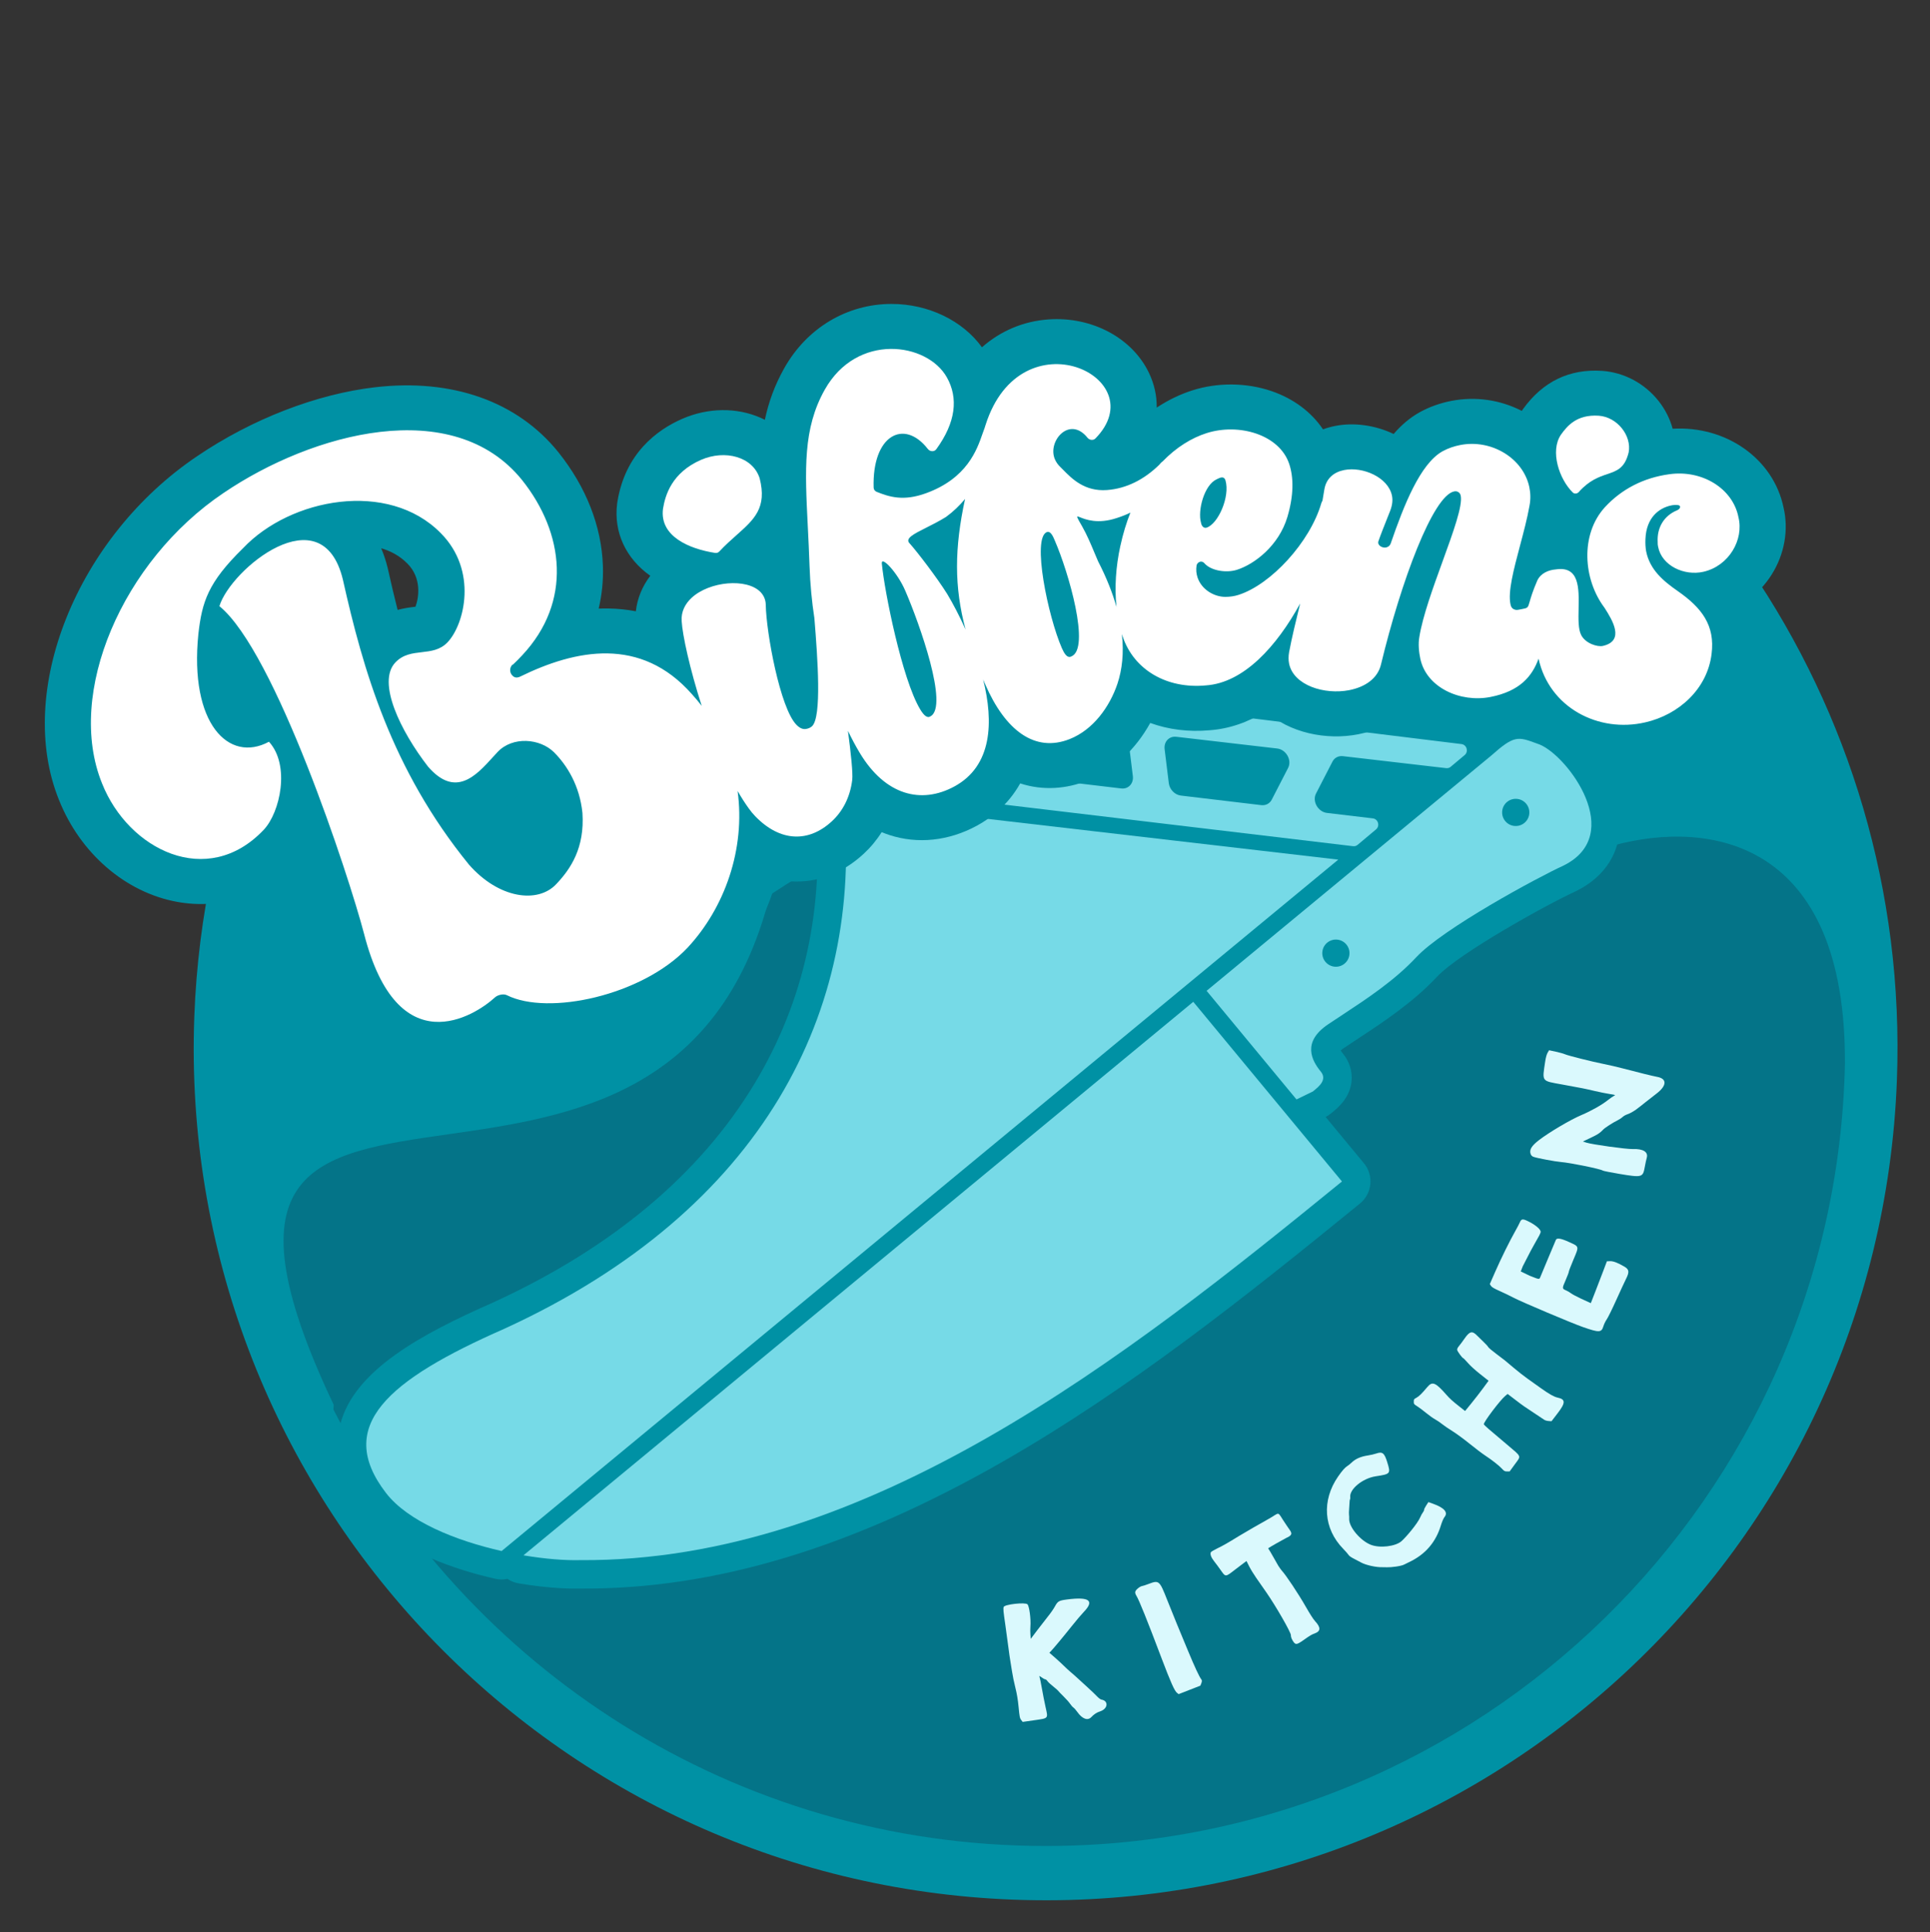
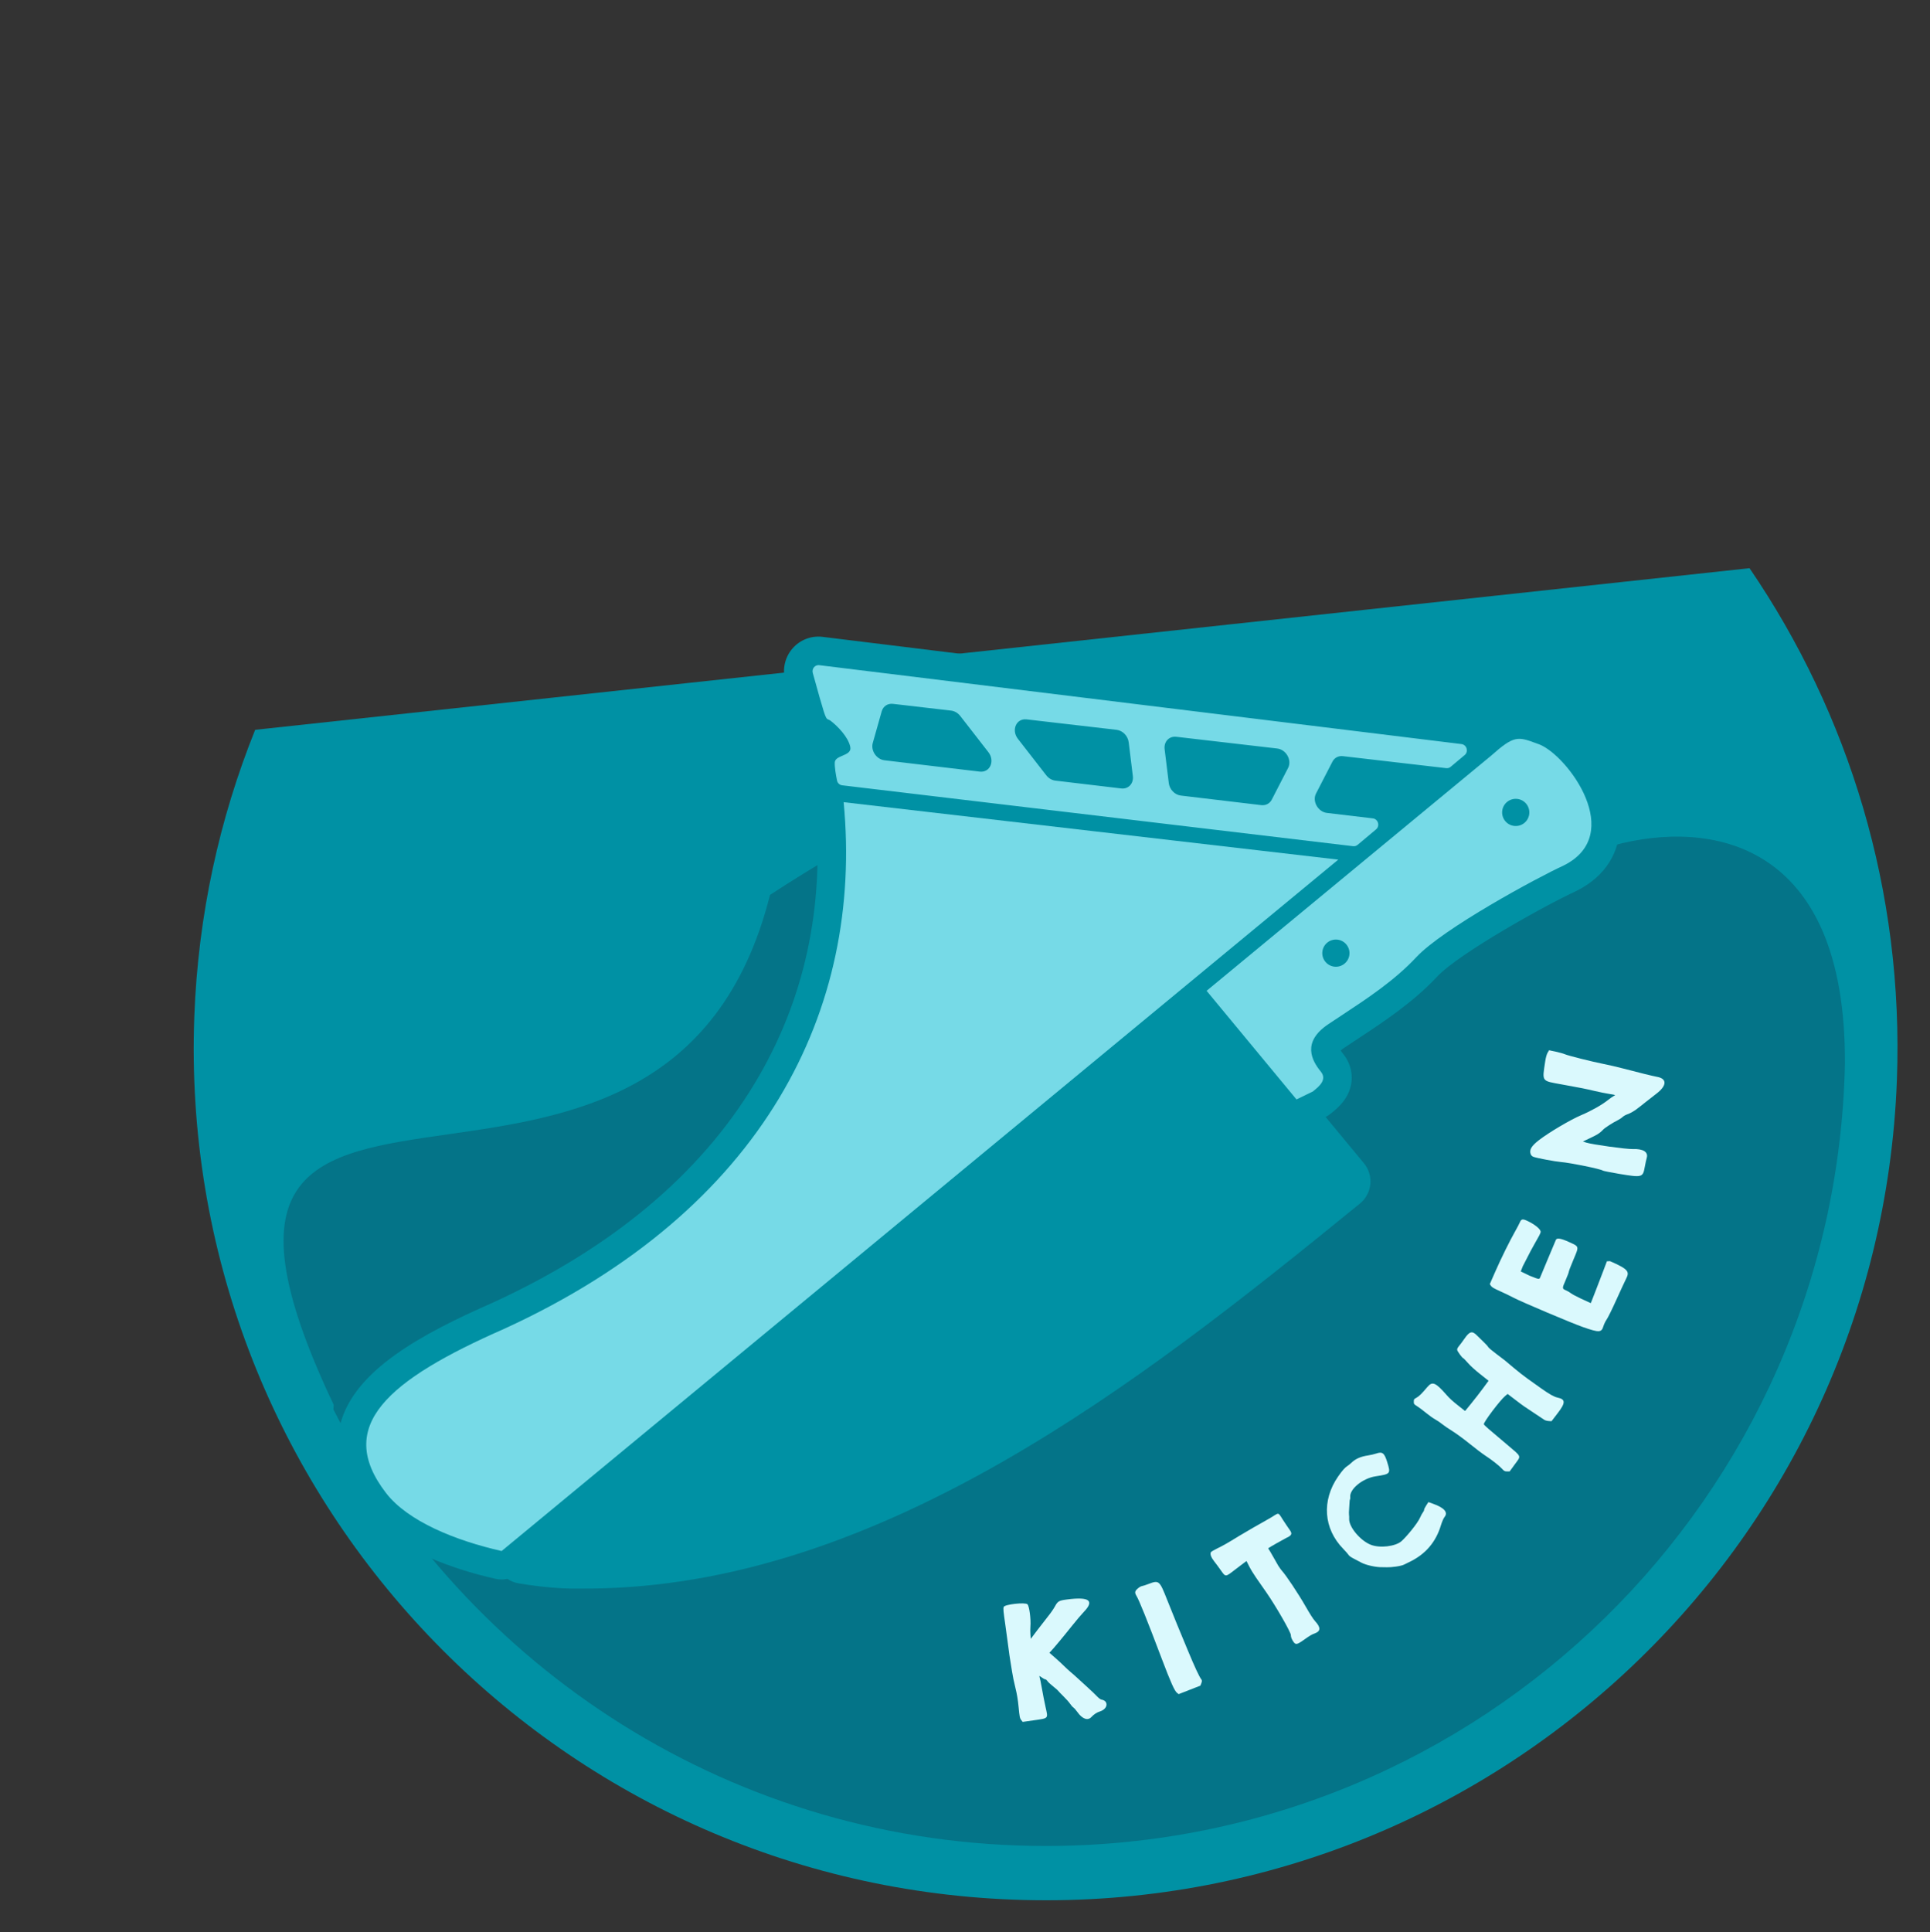
<svg xmlns="http://www.w3.org/2000/svg" fill="none" viewBox="0 0 2033 2035" height="2035" width="2033">
  <rect x="0" y="0" width="2033" height="2035" fill="#333333" stroke="none" />
  <path fill="#0091A4" d="M268.786 768.585C231.12 862.112 208.695 963.627 204.692 1070.18C186.086 1565.43 572.478 1981.98 1067.72 2000.59C1562.97 2019.2 1979.53 1632.8 1998.13 1137.56C2005.62 938.116 1947.44 751.436 1842.91 598.368L268.786 768.585Z" clip-rule="evenodd" fill-rule="evenodd" />
  <path fill="#047488" d="M351.224 1484.35L351.513 1479.44C232.436 1228.77 332.936 1214.41 471.94 1194.55C598.837 1176.41 757.823 1153.69 811.134 942.411C1175.36 704.938 1355.64 777.534 1511.36 840.239C1574.62 865.715 1633.84 889.559 1699.68 890.312C1799.96 863.084 1944.73 883.931 1943.38 1120.38C1933.65 1576.94 1560.5 1944.05 1101.61 1944.05C774.238 1944.05 490.503 1757.21 351.224 1484.35Z" clip-rule="evenodd" fill-rule="evenodd" />
-   <path fill="#DAF9FD" d="M1579.87 1359.66C1573.76 1356.94 1571.49 1355.61 1570.55 1354.19L1569.31 1352.31L1575.14 1339.02C1581.19 1325.22 1590.26 1306.87 1596.27 1296.23C1598.19 1292.84 1600.31 1288.78 1600.99 1287.21C1602.68 1283.26 1604.21 1283.25 1611.66 1287.15C1618.16 1290.56 1623.12 1295.06 1622.89 1297.35C1622.75 1298.8 1621.43 1301.36 1615.48 1311.71C1613.68 1314.85 1611.07 1319.74 1609.67 1322.59C1608.27 1325.44 1605.73 1330.38 1604.02 1333.57L1601.92 1338.97L1611.24 1343.47C1622.14 1347.76 1621.33 1347.71 1622.78 1344.27C1623.39 1342.82 1627.14 1333.82 1631.12 1324.27C1635.1 1314.72 1638.62 1306.34 1638.96 1305.65C1640.04 1303.42 1644.32 1304.15 1652.81 1308.01C1663.7 1312.97 1663.5 1312.13 1657.32 1326.78C1654.61 1333.19 1652.45 1338.84 1652.52 1339.33C1652.59 1339.81 1651.08 1343.82 1649.16 1348.23C1645.3 1357.11 1645.3 1357.09 1650.1 1359.16C1651.52 1359.77 1653.66 1361.05 1654.86 1362.01C1656.05 1362.96 1660.88 1365.53 1665.57 1367.71L1675.72 1372.37L1680.22 1360.86C1682.7 1354.53 1686.51 1344.62 1688.69 1338.82L1692.66 1328.29L1695.95 1328.16C1699.37 1328.03 1704.15 1329.85 1711.1 1333.92C1716.12 1336.86 1716.48 1339.52 1712.85 1346.75C1711.41 1349.6 1706.75 1359.67 1702.49 1369.12C1698.24 1378.57 1693.73 1387.73 1692.47 1389.47C1691.21 1391.22 1689.63 1394.48 1688.95 1396.74C1686.95 1403.43 1684.53 1403.52 1667.35 1397.53C1655.69 1393.46 1602.96 1371.17 1594.75 1366.84C1591.01 1364.87 1584.32 1361.64 1579.87 1359.66Z" />
+   <path fill="#DAF9FD" d="M1579.87 1359.66C1573.76 1356.94 1571.49 1355.61 1570.55 1354.19L1569.31 1352.31L1575.14 1339.02C1581.19 1325.22 1590.26 1306.87 1596.27 1296.23C1598.19 1292.84 1600.31 1288.78 1600.99 1287.21C1602.68 1283.26 1604.21 1283.25 1611.66 1287.15C1618.16 1290.56 1623.12 1295.06 1622.89 1297.35C1622.75 1298.8 1621.43 1301.36 1615.48 1311.71C1613.68 1314.85 1611.07 1319.74 1609.67 1322.59C1608.27 1325.44 1605.73 1330.38 1604.02 1333.57L1601.92 1338.97L1611.24 1343.47C1622.14 1347.76 1621.33 1347.71 1622.78 1344.27C1623.39 1342.82 1627.14 1333.82 1631.12 1324.27C1635.1 1314.72 1638.62 1306.34 1638.96 1305.65C1640.04 1303.42 1644.32 1304.15 1652.81 1308.01C1663.7 1312.97 1663.5 1312.13 1657.32 1326.78C1654.61 1333.19 1652.45 1338.84 1652.52 1339.33C1652.59 1339.81 1651.08 1343.82 1649.16 1348.23C1645.3 1357.11 1645.3 1357.09 1650.1 1359.16C1651.52 1359.77 1653.66 1361.05 1654.86 1362.01C1656.05 1362.96 1660.88 1365.53 1665.57 1367.71L1675.72 1372.37L1680.22 1360.86C1682.7 1354.53 1686.51 1344.62 1688.69 1338.82L1692.66 1328.29L1695.95 1328.16C1716.12 1336.86 1716.48 1339.52 1712.85 1346.75C1711.41 1349.6 1706.75 1359.67 1702.49 1369.12C1698.24 1378.57 1693.73 1387.73 1692.47 1389.47C1691.21 1391.22 1689.63 1394.48 1688.95 1396.74C1686.95 1403.43 1684.53 1403.52 1667.35 1397.53C1655.69 1393.46 1602.96 1371.17 1594.75 1366.84C1591.01 1364.87 1584.32 1361.64 1579.87 1359.66Z" />
  <path fill="#DAF9FD" d="M1492.86 1480.99C1489.4 1478.83 1489.2 1478.55 1489.25 1476.06C1489.29 1473.57 1489.44 1473.36 1491.99 1472.02C1494.7 1470.59 1497.78 1467.57 1503.51 1460.7C1508.75 1454.43 1512.22 1455.84 1523.61 1468.88C1527.14 1472.92 1530.02 1475.52 1537.41 1481.34L1543.28 1485.96L1549.95 1477.78C1553.62 1473.28 1559.19 1466.11 1562.32 1461.85L1568.01 1454.1L1559.23 1447.16C1553.7 1442.78 1548.87 1438.39 1546.18 1435.29C1543.83 1432.59 1541.63 1430.34 1541.29 1430.29C1540.3 1430.16 1535.26 1423.31 1534.94 1421.65C1534.75 1420.7 1535.41 1419.25 1536.69 1417.75C1537.82 1416.43 1540.54 1412.77 1542.74 1409.62C1548.11 1401.9 1550.8 1401.28 1555.96 1406.55C1557.72 1408.36 1560.94 1411.51 1563.11 1413.55C1565.28 1415.59 1567.29 1417.83 1567.59 1418.54C1567.88 1419.25 1571.72 1422.5 1576.11 1425.77C1584.9 1432.32 1584.58 1432.06 1594.92 1440.84C1598.94 1444.25 1605.32 1449.24 1609.1 1451.94C1612.88 1454.63 1619.36 1459.24 1623.49 1462.18C1631.97 1468.21 1637.11 1471.09 1640.75 1471.85C1649.16 1473.61 1649.21 1477.3 1640.96 1488.06L1634.33 1496.71L1631.29 1496.51C1629.62 1496.41 1627.54 1495.82 1626.68 1495.21C1625.81 1494.61 1621.92 1492.02 1618.03 1489.46C1605.48 1481.22 1604.66 1480.65 1596.31 1474.27L1588.09 1467.99L1585.52 1470.12C1580.2 1474.52 1562.78 1497.55 1563.02 1499.89C1563.06 1500.3 1565.37 1502.58 1568.15 1504.94C1570.94 1507.31 1579.49 1514.56 1587.16 1521.06C1603.38 1534.82 1602.53 1532.67 1595.53 1542.29L1590.24 1549.56L1587.5 1549.58C1585.11 1549.61 1584.42 1549.24 1582.15 1546.76C1579.08 1543.41 1571.32 1537.33 1564.05 1532.58C1561.22 1530.73 1553.94 1525.2 1547.88 1520.3C1541.8 1515.38 1533.62 1509.39 1529.62 1506.94C1525.64 1504.49 1520.92 1501.27 1519.15 1499.78C1517.37 1498.29 1514.08 1496.06 1511.83 1494.82C1509.57 1493.58 1505.21 1490.48 1502.13 1487.93C1499.05 1485.37 1494.88 1482.25 1492.86 1480.99Z" />
  <path fill="#DAF9FD" d="M1414.9 1631.11C1394.13 1609.85 1392.03 1580.17 1409.52 1554.94C1414.02 1548.46 1416.84 1545.35 1419.5 1543.71C1420.56 1543.06 1422.44 1541.54 1423.69 1540.32C1427.8 1536.33 1433.34 1533.9 1440.93 1532.76C1443.74 1532.34 1447.62 1531.44 1449.56 1530.77C1456.16 1528.47 1458.23 1530.05 1461.19 1539.62C1465.06 1552.08 1464.87 1552.31 1449.07 1554.73C1435.38 1556.83 1421.24 1568.27 1422.3 1576.83C1422.41 1577.72 1422.3 1578.71 1422.05 1579.01C1421.8 1579.31 1421.59 1580.64 1421.58 1581.96C1421.57 1583.27 1421.37 1586.44 1421.14 1588.99C1420.91 1591.55 1420.85 1594.35 1421.01 1595.23C1421.17 1596.11 1421.24 1598.01 1421.17 1599.46C1420.75 1608.11 1433.02 1622.5 1443.86 1626.8C1453.65 1630.68 1470.11 1628.51 1476.28 1623.05C1481.43 1618.49 1493.24 1604.38 1495.94 1598.03C1496.81 1596 1498.12 1593.6 1498.87 1592.69C1499.61 1591.78 1500.16 1590.58 1500.09 1590.03C1500.02 1589.48 1501.02 1587.42 1502.31 1585.45L1504.64 1581.87L1509.73 1583.7C1521.41 1587.89 1525.59 1592.77 1521.64 1597.57C1520.57 1598.86 1518.96 1602.57 1517.8 1606.39C1512.66 1623.39 1502.09 1636.89 1483.61 1645.44C1482.44 1645.98 1480.43 1646.98 1479.14 1647.65C1475.61 1649.5 1465.09 1650.67 1461.15 1650.52C1459.24 1650.44 1456.97 1650.41 1456.1 1650.44C1449.65 1650.67 1438.86 1648.29 1433.78 1645.53C1431.96 1644.54 1428.44 1642.68 1425.95 1641.4C1422.91 1639.83 1421.11 1638.53 1420.46 1637.44C1419.93 1636.55 1417.43 1633.7 1414.9 1631.11Z" />
  <path fill="#DAF9FD" d="M1279.03 1644.34C1275.79 1640.27 1274.5 1636.81 1275.45 1634.73C1275.69 1634.2 1278.7 1632.39 1282.14 1630.71C1288.83 1627.45 1292.54 1625.33 1305.31 1617.49C1309.76 1614.75 1328.7 1603.77 1335.06 1600.31C1349.88 1592.26 1344.17 1590.35 1354.65 1605.51C1359.86 1613.69 1363.99 1615.6 1354.65 1619.77C1337.53 1629.09 1335.85 1630.56 1335.85 1630.56C1338.38 1634.25 1345.09 1646.68 1346.45 1648.82C1347.81 1650.95 1349.52 1653.34 1350.26 1654.13C1354.55 1658.71 1367.73 1678.53 1375.32 1691.82C1379.92 1699.87 1383.37 1705.22 1385.28 1707.29C1391.27 1713.77 1391.26 1717.79 1385.24 1720.05C1381.32 1721.52 1380.48 1722.01 1373.05 1727.24C1365.63 1732.45 1364.54 1732.49 1361.66 1727.74C1360.4 1725.66 1359.72 1723.63 1359.77 1722.02C1359.85 1719.07 1343.96 1691.41 1333.73 1676.7C1330.59 1672.19 1325.89 1665.44 1323.27 1661.7C1320.65 1657.96 1317.28 1652.43 1315.77 1649.42L1313.03 1643.95L1309.54 1646.52C1307.62 1647.93 1303.69 1650.92 1300.81 1653.15C1290.73 1660.98 1291.04 1660.97 1285.78 1653.43C1283.81 1650.62 1280.77 1646.53 1279.03 1644.34Z" />
  <path fill="#DAF9FD" d="M1197.07 1680.55C1194.99 1677.1 1195.35 1675.49 1198.84 1672.58C1200.21 1671.44 1202.03 1670.43 1202.88 1670.34C1203.74 1670.25 1206.87 1669.24 1209.84 1668.1C1220.82 1663.9 1221.38 1664.37 1229.41 1684.77C1232.47 1692.55 1237.04 1703.88 1239.56 1709.95C1242.08 1716.02 1247.38 1728.81 1251.34 1738.37C1258.3 1755.19 1263.39 1766.11 1265.49 1768.68C1266.19 1769.54 1266.18 1770.74 1265.47 1772.56L1264.44 1775.2L1241.56 1784.12L1239.83 1782.8C1237.26 1780.84 1233.12 1771.58 1223.81 1746.99C1208.17 1705.66 1200.05 1685.49 1197.07 1680.55Z" />
  <path fill="#DAF9FD" d="M1059.03 1711.48C1056.86 1696.6 1056.63 1694.01 1057.29 1692.27C1058.31 1689.58 1079.91 1687.2 1082.28 1689.51C1084.24 1691.42 1086.05 1705.15 1085.39 1713.05C1085.21 1715.2 1085.22 1718.97 1085.41 1721.43L1085.76 1725.9L1092.8 1716.59C1096.68 1711.48 1101.87 1704.79 1104.33 1701.74C1106.8 1698.69 1109.87 1694.24 1111.17 1691.84C1114.21 1686.24 1115.35 1685.57 1123.99 1684.44C1147.5 1681.37 1153.19 1685.64 1141.56 1697.63C1139.13 1700.14 1133.39 1706.91 1128.82 1712.67C1120.58 1723.05 1109.84 1735.94 1106.91 1738.98L1105.39 1740.56L1111.27 1745.67C1114.5 1748.48 1118.76 1752.4 1120.72 1754.38C1122.68 1756.36 1125.85 1759.28 1127.76 1760.87C1129.68 1762.45 1133.15 1765.52 1135.47 1767.68C1137.8 1769.84 1142.57 1774.2 1146.07 1777.38C1149.56 1780.55 1153.79 1784.6 1155.45 1786.37C1157.12 1788.15 1159.23 1789.72 1160.14 1789.87C1168.03 1791.18 1167.09 1799.64 1158.77 1802.3C1155.31 1803.4 1152.26 1805.39 1149.59 1808.28C1145.78 1812.39 1139.99 1810.27 1134.77 1802.85C1133.44 1800.95 1131.61 1798.89 1130.7 1798.26C1129.8 1797.64 1128.19 1795.81 1127.12 1794.2C1126.06 1792.59 1122.98 1789.13 1120.29 1786.51C1117.59 1783.89 1115.09 1781.27 1114.72 1780.7C1114.35 1780.12 1111.96 1778.03 1109.41 1776.04C1106.86 1774.05 1104.15 1771.53 1103.38 1770.43C1102.62 1769.33 1101.59 1768.48 1101.1 1768.55C1100.6 1768.61 1098.89 1767.7 1097.28 1766.53C1094.98 1764.86 1094.49 1764.72 1094.98 1765.87C1095.33 1766.67 1096.44 1772.09 1097.45 1777.91C1098.46 1783.72 1100.22 1792.62 1101.35 1797.69C1104.13 1810.15 1104.75 1809.43 1089.28 1811.65L1077.26 1813.38L1075.65 1811.32C1074.25 1809.54 1073.9 1807.79 1072.97 1797.84C1072.23 1790.02 1071.14 1783.49 1069.52 1777.18C1068.22 1772.11 1066.67 1764.55 1066.06 1760.38C1065.46 1756.21 1064.67 1751.27 1064.29 1749.41C1063.91 1747.55 1062.94 1740.72 1062.12 1734.25C1061.3 1727.77 1059.91 1717.52 1059.03 1711.48Z" />
  <path fill="#DAF9FD" d="M1612.35 1215.35C1612.87 1216.81 1613.92 1217.83 1615.46 1218.35C1619.73 1219.79 1638.21 1223.25 1644.25 1223.74C1654.19 1224.55 1686.52 1231.16 1688.3 1232.75C1688.74 1233.13 1696.65 1234.71 1705.88 1236.26C1729.65 1240.23 1730.59 1239.98 1732.53 1229.1C1733.18 1225.47 1734.12 1221.08 1734.63 1219.34C1736.42 1213.17 1730.86 1209.68 1719.88 1210.09C1713.37 1210.34 1677.01 1205.28 1670.9 1203.29L1667.37 1202.13L1674.67 1198.67C1681.57 1195.39 1684.57 1194 1688.78 1189.57C1690.66 1187.58 1698.94 1182.26 1704.27 1179.62C1706.02 1178.75 1708.23 1177.28 1709.18 1176.35C1710.14 1175.42 1712.26 1174.19 1713.91 1173.61C1720.82 1171.19 1726.19 1166.38 1732.99 1161.01C1736.98 1157.86 1742.38 1153.64 1744.99 1151.64C1755.88 1143.31 1756.14 1135.98 1745.61 1134.07C1741.06 1133.24 1725.94 1129.52 1708.86 1125.02C1703.47 1123.6 1694.78 1121.59 1689.54 1120.56C1677.24 1118.13 1651.47 1111.65 1648.38 1110.22C1647.06 1109.61 1642.78 1108.42 1638.87 1107.57L1631.75 1106.03L1630.2 1108.67C1629.24 1110.31 1628.29 1113.68 1627.71 1117.54C1624.42 1139.56 1623.35 1138.07 1645.3 1142.06C1667.4 1146.08 1669.17 1146.43 1679.73 1148.92C1684.74 1150.1 1691.82 1151.53 1695.47 1152.1C1701.89 1153.1 1702.04 1153.17 1700.07 1154.11C1698.96 1154.65 1696.18 1156.57 1693.91 1158.38C1687.27 1163.67 1676.36 1169.82 1665.43 1174.46C1654.11 1179.26 1631.5 1192.64 1621.04 1200.73C1613.18 1206.81 1610.77 1210.87 1612.35 1215.35Z" clip-rule="evenodd" fill-rule="evenodd" />
  <path fill="#0091A4" d="M1706.34 865.314C1704.83 817.129 1662.5 768.757 1634.02 756.625C1633.5 756.414 1633.01 756.206 1632.49 756.016L1629.09 754.78C1629.09 754.78 1628.97 754.744 1628.91 754.715C1617.1 750.367 1604.88 745.884 1589.81 749.226C1580.38 751.325 1572.3 755.824 1563.07 762.973C1557.62 758.025 1550.7 754.74 1543.1 753.793L866.548 670.702L866.293 670.672C854.381 669.289 842.595 673.876 834.733 682.997C826.724 692.273 823.922 704.872 827.191 716.709C833.521 739.561 836.758 751.114 839.025 758.196C841.216 764.988 844.747 776.057 855.752 782.838C851.755 788.243 849.6 794.53 849.269 801.655C848.974 808.289 849.992 817.189 852.263 828.133C853.372 833.462 855.637 838.321 858.761 842.482C858.63 844.171 858.602 845.894 858.771 847.597C868.997 955.01 847.487 1053.77 794.864 1141.12C737.213 1236.78 644.332 1314.47 518.805 1371.98C444.089 1404.82 372.979 1443.06 358.415 1500.04C350.902 1529.4 359.094 1559.85 382.764 1590.54C415.854 1633.48 484.054 1654.15 521.769 1662.65C522.822 1662.88 523.858 1663.06 524.924 1663.19C528.163 1663.56 531.381 1663.38 534.523 1662.73C538.027 1665.1 542.066 1666.78 546.409 1667.5C553.845 1668.75 561.238 1669.8 568.462 1670.64C584.082 1672.45 598.847 1673.26 611.473 1672.96C751.941 1673.88 897.374 1630.18 1056.14 1539.35C1188.47 1463.66 1309.71 1367.54 1432.56 1267.42C1438.76 1262.38 1442.68 1255.05 1443.47 1247.11C1444.24 1239.15 1441.81 1231.21 1436.72 1225.05L1396.38 1176.31C1398.33 1175.31 1400.18 1174.1 1401.9 1172.66C1401.99 1172.58 1402.09 1172.48 1402.21 1172.41L1402.9 1171.84C1409.08 1166.84 1421.9 1156.42 1423.68 1138.7C1424.74 1128.29 1421.46 1117.88 1414.45 1109.36C1413.43 1108.12 1412.71 1107.11 1412.22 1106.32C1412.99 1105.61 1414.11 1104.72 1415.63 1103.69C1420.41 1100.45 1425.51 1097.09 1430.84 1093.59C1430.98 1093.5 1431.1 1093.41 1431.24 1093.33C1456.79 1076.54 1488.51 1055.64 1513.91 1028.43C1536.58 1004.17 1628.62 952.87 1659.84 938.608C1660.16 938.451 1660.5 938.296 1660.8 938.137C1691.16 922.912 1707.34 897.042 1706.35 865.272L1706.34 865.314Z" />
  <path fill="#76DAE7" d="M1622.26 784.238C1620.98 783.765 1619.73 783.319 1618.57 782.882C1598.86 775.63 1595 774.211 1570.75 795.778L1270.99 1043.44L1365.67 1157.83L1382.5 1149.65L1382.56 1149.72L1382.77 1149.55L1383.01 1149.36C1383.3 1149.11 1383.6 1148.87 1383.94 1148.6C1389.45 1144.13 1398.25 1136.97 1391.23 1128.43C1381.57 1116.7 1371.49 1097.38 1398.75 1078.9C1403.65 1075.59 1408.88 1072.14 1414.33 1068.56C1439.28 1052.15 1468.86 1032.71 1491.92 1008.01C1520.06 977.895 1619.09 924.274 1647.32 911.369C1712.24 878.817 1652.24 797.019 1622.24 784.257L1622.26 784.238ZM1405.03 1017.94C1397.2 1016.75 1391.82 1009.46 1393.01 1001.64C1394.2 993.813 1401.5 988.446 1409.33 989.636C1417.16 990.826 1422.53 998.117 1421.34 1005.94C1420.15 1013.76 1412.86 1019.13 1405.03 1017.94ZM1594.47 869.737C1586.64 868.548 1581.27 861.256 1582.46 853.432C1583.65 845.608 1590.94 840.241 1598.77 841.431C1606.61 842.621 1611.98 849.912 1610.79 857.736C1609.6 865.56 1602.3 870.927 1594.47 869.737Z" clip-rule="evenodd" fill-rule="evenodd" />
  <path fill="#76DAE7" d="M888.686 844.791C909.419 1062.58 805.6 1273.7 531.151 1399.39C408.553 1453.26 352.122 1501.6 406.591 1572.27C429.734 1602.29 480.104 1622.51 528.404 1633.41L1409.69 905.288L888.686 844.791Z" clip-rule="evenodd" fill-rule="evenodd" />
-   <path fill="#76DAE7" d="M551.416 1637.95C573.997 1641.76 595.012 1643.43 611.195 1643C913.665 1645.19 1187.98 1428.04 1413.57 1244.22L1256.95 1055.02L551.395 1637.95L551.416 1637.95Z" clip-rule="evenodd" fill-rule="evenodd" />
  <path fill="#76DAE7" d="M871.869 757.5C872.644 757.892 873.537 758.017 874.948 759.066C881.739 764.191 893.624 776.036 895.671 786.674C896.684 791.906 892.024 793.911 887.414 795.857C883.437 797.553 879.485 799.23 879.326 803.009C879.115 807.991 880.494 816.199 881.717 822.038C882.289 824.736 884.478 826.717 887.12 827.024L1425.36 891.163C1427.05 891.358 1428.73 890.863 1430.02 889.761L1449.49 873.445C1453.83 869.805 1451.71 862.525 1446.13 861.855L1397.75 856.108C1388.31 854.991 1382.05 843.841 1386.26 835.678L1403.6 802.024C1405.69 797.973 1409.92 795.788 1414.58 796.33L1523.41 808.967C1525.1 809.162 1526.75 808.664 1528.04 807.584L1542.83 795.189C1547.16 791.571 1545.05 784.291 1539.49 783.603L862.914 700.51C858.463 699.971 854.941 704.266 856.173 708.725C868.287 752.445 869.484 756.273 871.869 757.5ZM1238.97 775.917L1345.33 788.267C1354.79 789.365 1361.08 800.538 1356.84 808.721L1339.59 842.212C1337.49 846.263 1333.25 848.445 1328.58 847.904L1243.88 837.831C1237.46 837.086 1231.99 831.423 1231.17 824.725L1226.77 788.957C1225.82 781.143 1231.49 775.07 1238.97 775.938L1238.97 775.917ZM1081.31 757.588L1176.2 768.606C1182.61 769.351 1188.11 775.017 1188.93 781.736L1193.3 817.329C1194.27 825.166 1188.56 831.235 1181.08 830.345L1111.63 822.087C1107.99 821.664 1104.51 819.599 1102.07 816.467L1072.25 778.113C1065.03 768.839 1070.54 756.359 1081.3 757.609L1081.31 757.588ZM919.364 782.391L928.781 749.09C930.283 743.784 935.079 740.608 940.598 741.249L1001.89 748.365C1005.53 748.789 1009.05 750.858 1011.49 753.99L1041.12 792.106C1048.34 801.402 1042.81 813.879 1032.03 812.606L931.689 800.674C923.253 799.673 917.062 790.496 919.362 782.412L919.364 782.391Z" clip-rule="evenodd" fill-rule="evenodd" />
  <g clip-path="url(#clip0_126_7278)">
    <path fill="#0091A4" d="M1878.73 534.523C1868.07 483.02 1818.11 448.201 1761.93 451.507C1759.11 441.114 1754.11 431.139 1747.07 422.253C1732.41 403.739 1710.77 392.193 1687.69 390.564L1687.5 390.577C1653.25 388.262 1625.27 401.771 1604.4 430.676C1604.11 431.086 1603.83 431.495 1603.54 431.905C1603.35 432.172 1603.2 432.454 1603.02 432.72C1580.17 420.984 1554.07 417.236 1528.67 422.21C1516.85 424.535 1505.8 428.488 1495.82 433.945C1495.74 434.002 1495.64 434.043 1495.56 434.099C1485.22 439.853 1476.18 447.52 1468.03 457.043C1448.7 447.783 1426.3 444.666 1406.47 448.568C1402.01 449.447 1397.72 450.652 1393.62 452.167C1381.48 434.06 1362.73 419.927 1339.69 411.985C1313.25 402.867 1282.71 402.557 1255.92 411.136C1242.96 415.268 1230.35 421.396 1218.45 429.239C1218.62 416.812 1215.9 404.377 1210.18 392.5C1192.54 355.819 1150.25 333.287 1104.85 336.356L1104.54 336.377C1077.9 338.246 1053.91 348.535 1034.36 365.714C1014.04 337.61 977.727 319.983 938.851 320.084C891.982 320.182 849.831 345.522 826.066 387.818C815.916 405.872 809.55 423.756 805.688 442.097C804.228 441.365 802.752 440.651 801.227 439.99C775.905 428.863 745.807 429.252 718.641 441.079C718.59 441.099 718.522 441.121 718.472 441.158C691.888 452.826 658.47 477.525 650.288 528.809C650.199 529.307 650.13 529.82 650.076 530.316C646.305 560.303 659.023 587.972 684.994 606.383C676.485 617.542 671.286 630.275 669.776 643.743C660.462 641.964 650.905 640.982 641.142 640.81C637.655 640.741 634.141 640.792 630.615 640.928C634.072 626.38 635.598 611.334 635.082 595.985C633.694 554.321 617.506 512.944 588.25 476.335C588.193 476.271 588.154 476.206 588.098 476.142C544.921 422.682 476.397 398.413 395.071 407.829C333.545 414.956 265.328 441.345 207.869 480.288C81.112 565.437 15.753 727.864 62.118 842.406C84.503 898.696 132.157 939.828 186.495 949.758C231.807 958.041 275.356 943.869 309.689 909.78C322.179 946.437 331.779 977.929 336.327 995.244C354.204 1064.7 386.617 1106.54 432.703 1119.58C445.024 1123.08 457.284 1124.13 469.193 1123.33C494.153 1121.64 517.518 1111.8 536.341 1099.16C565.453 1106.34 601.556 1105.4 639.305 1096.09C688.272 1084.01 731.109 1060.59 759.906 1030.13C759.987 1030.04 760.068 1029.95 760.166 1029.86C787.683 1000.3 807.441 964.397 818.137 926.089C823.847 927.348 829.113 927.976 833.815 928.234C861.322 929.699 887.565 919.682 909.707 899.223C917.099 892.397 923.458 884.724 928.726 876.363C931.413 877.47 934.129 878.491 936.889 879.39C966.678 889.113 999.337 885.65 1028.87 869.644C1043.46 861.737 1061.81 847.963 1074.64 825.012C1099 832.999 1123.75 830.665 1145.06 822.202C1172.69 811.243 1195.99 789.705 1211.61 761.375C1230.64 768.264 1251.88 771.069 1274.17 769.053C1294.74 767.544 1314.57 760.776 1333.34 748.974C1358 771.68 1396.94 779.92 1430.81 773.271C1448.7 769.772 1464.16 762.469 1476.23 752.222C1483.34 758.967 1491.57 764.805 1500.71 769.513C1524.65 781.836 1552.64 785.728 1579.48 780.47C1590.58 778.295 1600.83 775.058 1610.13 770.783C1617.33 777.81 1625.36 784.085 1634.18 789.511C1666.41 809.314 1706.53 815.607 1744.28 806.831C1801.63 793.727 1844.58 748.523 1851.23 694.255C1854.43 668.97 1849.32 648.454 1840.93 632.179C1850.83 624.979 1859.4 615.886 1866.16 605.201C1879.71 583.813 1884.26 558.132 1878.75 534.539L1878.73 534.523ZM553.422 829.971C558.523 836.648 563.454 846.237 564.927 859.265C565.838 875.571 561.45 885.112 553.362 894.512C549.113 893.476 540.75 889.801 531.384 879.274C526.37 873.1 521.598 866.91 516.998 860.691C532.821 852.107 544.735 839.531 553.422 829.971ZM437.651 638.962C432.605 639.541 426.061 640.356 418.826 642.287C415.079 627.564 411.736 613.136 408.591 599.067C408.537 598.782 408.466 598.516 408.395 598.232C406.588 590.823 404.289 583.855 401.535 577.376C411.162 580.185 420.864 585.109 429.015 593.378C429.071 593.442 429.128 593.506 429.2 593.552C444.202 608.617 441.335 629.062 437.668 638.961L437.651 638.962Z" />
    <path fill="white" d="M1766.91 537.265C1752.57 543.068 1745.32 555.838 1746.15 570.724C1746.07 572.545 1746.22 574.299 1746.65 576C1750.53 595.735 1774.03 606.765 1794.34 602.153C1821.16 596.049 1837.14 568.407 1831.21 544.621C1825.32 514.371 1792.75 494.405 1758.12 499.459C1731.42 503.164 1708.29 514.921 1690.49 534.222C1664.34 562.94 1667.67 610.275 1690.12 640.016C1690.29 640.293 1690.47 640.569 1690.65 640.863C1697.98 652.494 1712.1 674.844 1688.45 680.225C1682.74 681.527 1670.31 677.72 1665.68 669.01C1662.39 662.804 1662.61 652.138 1662.85 640.978C1663.28 619.34 1663.77 595.884 1638.84 599.655C1631.21 600.273 1623.24 603.508 1619.44 611.127C1614.42 622.711 1612.46 629.577 1611.27 633.762C1610.34 637.014 1609.87 638.656 1608.79 639.629C1607.69 640.619 1605.97 640.922 1602.5 641.564C1601.5 641.75 1600.38 641.944 1599.07 642.202C1597.46 642.515 1596 642.274 1594.43 641.515C1592.54 640.558 1591.62 638.873 1591.14 636.582C1588.19 623.415 1594.46 599.772 1601.1 574.797C1604.88 560.6 1608.76 545.954 1611.13 532.565C1612.47 525.655 1612.22 519.058 1610.92 512.921C1604.51 482.519 1571.04 462.223 1538.13 468.671C1531.93 469.888 1525.63 471.925 1519.58 475.234C1495.95 488.382 1478.78 532.183 1465.01 572.124C1464.14 574.693 1462.2 576.131 1460.05 576.547C1456.55 577.242 1452.45 575.111 1451.81 572.05C1451.65 571.28 1451.75 570.46 1452.13 569.586C1454.01 563.997 1458.15 553.608 1461.38 545.469C1462.6 542.402 1463.69 539.665 1464.49 537.627C1466.64 531.884 1467.25 526.704 1466.23 521.854C1462.2 502.689 1435.61 491.138 1415.93 495.012C1405.42 497.08 1396.95 503.521 1395 515.61C1394.35 519.623 1393.68 523.553 1393.02 527.414C1392.44 528.199 1392.02 529.11 1391.76 530.162C1379.85 570.877 1338.9 615.539 1304.62 626.489C1300.07 627.95 1295.53 628.528 1290.8 628.594C1278.33 628.538 1265.58 620.495 1261.49 608.254C1260.18 604.34 1259.69 600.183 1260.44 595.333C1260.81 593.765 1262.08 592.22 1263.95 591.618C1265.3 591.188 1267.16 591.452 1268.58 593.036C1275.02 600.775 1291.26 603.799 1303.04 600.035C1321.25 594.225 1347.08 574.855 1356.14 544.273C1362.83 521.652 1362.8 502.929 1358.02 488.598C1347.69 457.579 1304.94 445.289 1270.94 456.153C1255.22 461.167 1239.12 471.008 1224.68 485.926C1223.65 486.589 1222.68 487.469 1221.88 488.574C1221.68 488.859 1221.45 489.129 1221.21 489.383C1205.07 505.162 1186.43 514.547 1166.12 516.072C1142.53 517.854 1129.04 504.111 1119.67 494.551C1118.55 493.405 1117.48 492.307 1116.46 491.325C1114.24 489.168 1112.45 486.559 1111.21 483.708C1102.96 464.794 1126.6 437.381 1145.49 460.953C1147.56 463.526 1151.55 464.121 1153.87 461.777C1216.76 397.585 1075.42 330.407 1038.15 447.55C1037.77 448.78 1037.38 449.994 1036.99 451.207C1036.96 451.277 1036.91 451.365 1036.88 451.435C1036.28 453.019 1035.64 454.844 1034.93 456.842C1029.09 473.689 1018.66 503.771 975.383 519.451C951.642 528.112 936.743 523.301 923.462 517.974C921.583 517.22 920.333 515.472 920.272 513.543C918.576 458.313 952.272 440.567 977.388 472.859C979.6 475.712 984.131 476.016 986.25 473.108C1006.87 444.831 1009.65 419.201 997.396 397.404C976.631 360.441 902.644 350.144 868.759 410.425C845.722 451.399 847.882 494.165 850.91 554.41C851.562 567.409 852.251 581.202 852.745 595.976C853.386 614.997 855.158 633.483 857.87 651.194C861.279 693.112 865.789 755.19 855.365 764.816C853.66 766.39 851.356 767.343 848.873 767.697C845.339 768.225 842.091 766.545 838.891 763.25C821.675 745.57 807.174 666.29 806.645 637.085C806.608 631.643 804.481 626.97 801.075 623.469C786.667 608.669 747.507 612.046 728.544 629.559C721.726 635.855 717.328 644.209 718.049 654.099C718.848 668.496 726.561 704.288 739.163 743.363C735.956 739.204 732.529 735.127 728.896 731.099C675.026 669.881 606.356 683.903 547.804 712.607C544.394 714.194 541.653 713.582 539.823 711.484C537.079 709.024 536.32 703.97 539.321 700.46C539.498 700.244 539.732 700.093 540.004 700.006C540.225 699.924 540.425 699.791 540.607 699.643C544.082 696.44 547.088 693.252 550.111 690.062C602.831 633.817 594.502 561.346 549.855 505.458C477.412 415.746 329.272 455.561 235.467 519.163C128.967 590.747 68.939 730.019 107.469 824.991C135.199 894.93 218.482 936.605 277.831 873.839C295.157 855.537 305.882 805.812 283.319 781.149C241.119 803.948 199.295 762.252 208.966 667.549C212.798 633.826 219.063 613.422 256.061 577.288C305.887 524.596 408.935 505.249 464.257 561.415C503.526 600.858 489.331 657.484 471.52 676.328C463.671 684.627 454.011 685.721 444.3 686.835C434.468 687.958 424.567 689.085 416.441 697.674C396.729 718.529 422.072 770.158 450.86 807.307C479.782 840.784 501.625 816.681 518.82 797.743C520.652 795.737 522.417 793.769 524.141 791.956C540.05 775.124 568.864 777.637 583.591 792.246C597.279 805.924 610.599 827.293 613.528 856.184C615.934 892.809 601.315 914.829 586.103 930.902C566.65 951.977 525.301 946.41 493.893 910.422C412.211 810.005 382.329 704.898 361.147 610.246C339.216 519.969 242.838 599.603 231.109 638.355C289.807 685.983 367.54 922.475 383.506 983.49C418.976 1121.56 500.028 1069.95 521.359 1050.38C524.244 1047.72 530.38 1046.27 533.895 1048.04C577.512 1069.9 676.555 1048.48 724.203 998.095C763.395 956.028 785.347 894.129 776.968 833.025C780.774 839.62 784.709 845.799 788.743 851.378C790.919 854.453 793.306 857.311 795.702 859.778C821.919 886.721 851.801 887.516 876.287 864.897C887.579 854.466 895.482 839.735 897.716 821.266C898.503 814.361 896.455 794.112 893.199 769.654C897.172 777.933 901.277 785.594 905.459 792.587C932.491 837.776 970.491 847.114 1005.31 828.24C1045.17 806.634 1046.82 760.372 1035.62 715.605C1036.37 717.352 1037.11 719.1 1037.88 720.863C1058.83 768.922 1089.86 792.996 1126.82 778.318C1151.46 768.545 1168.82 744.542 1177.09 720.034C1182.05 705.078 1183.99 687.647 1181.74 667.734C1181.98 668.532 1182.25 669.328 1182.51 670.108C1194.33 705.555 1229.19 725.705 1270.27 721.809C1310.17 719.112 1344.93 680.55 1369.56 635.533C1364.96 654.297 1360.88 670.991 1357.89 686.831C1357.13 691.242 1357.14 695.227 1357.93 699.057C1362.73 721.8 1395.17 731.921 1421.35 726.793C1437.52 723.614 1451.12 714.841 1454.69 699.775C1475.83 612.1 1509.45 521.901 1531.82 517.505C1533.44 517.192 1534.9 517.432 1536.19 518.244C1537.48 519.056 1538.29 520.222 1538.68 522.011C1540.88 532.513 1530.76 560.437 1519.57 591.232C1509.54 618.844 1498.68 648.768 1495.15 670.463C1493.69 678.194 1494.7 687.047 1496.11 693.685C1502.52 724.087 1538.21 740.23 1570.02 733.992C1600.88 727.937 1613.95 712.298 1620.68 693.626C1631.87 745.127 1683.8 772.248 1733.21 760.699C1768.23 752.734 1798.44 725.691 1802.92 688.702C1806.78 658.504 1792.45 640.018 1767.4 622.563C1752.01 611.832 1737.77 599.939 1733.96 580.403C1733.31 576.698 1733.05 572.391 1733.26 567.712C1734.15 544.907 1747.62 535.16 1759.81 532.402C1762.78 531.727 1765.48 531.595 1767.72 531.952C1771.12 532.503 1770.01 535.97 1766.82 537.254L1766.91 537.265ZM1281.67 504.699C1286 502.456 1289.41 501.462 1290.86 505.825C1295.91 523.123 1283.05 551.826 1271 555.677C1268.1 556.602 1265.84 554.092 1265.26 551.163C1265.21 550.929 1265.16 550.695 1265.09 550.462C1261.43 537.717 1268.39 510.668 1281.67 504.716L1281.67 504.699ZM980.152 754.345L979.532 754.692C979.263 754.846 978.976 754.968 978.684 755.038C975.697 755.664 972.616 752.599 969.16 746.811C950.256 715.219 931.674 622.968 928.901 593.542C928.032 584.798 945.296 602.695 953.673 622.295C968.786 657.299 999.521 743.86 980.187 754.343L980.152 754.345ZM1017.17 663.119C1010.6 648.434 1003.7 635.45 997.794 625.588C986.822 608.046 966.222 581.249 958.441 572.531C952.788 567.214 962.001 562.589 975.557 555.77C981.941 552.574 989.282 548.872 996.486 544.416C1004.19 538.807 1010.85 532.352 1016.57 525.47C1005.37 577.161 1005 617.842 1017.15 663.137L1017.17 663.119ZM1128.47 691.333L1127.79 691.599C1127.5 691.703 1127.21 691.808 1126.9 691.829C1123.85 692.103 1121.2 688.686 1118.52 682.541C1103.87 648.947 1086.81 566.652 1102.7 560.354C1106.67 558.779 1109.39 565.261 1110.72 568.394C1110.84 568.674 1110.95 568.938 1111.05 569.169C1125.58 602.499 1149 683.177 1128.47 691.333ZM1180.14 574.861C1175.34 596.811 1173.94 618.887 1176.06 639.148C1171.85 624.253 1165.51 608.246 1156.69 591.118C1155.35 588.071 1154.07 585.003 1152.78 581.918C1148.93 572.714 1145.03 563.412 1139.79 554.149C1139.33 553.315 1138.82 552.45 1138.31 551.569C1137.13 549.529 1135.89 547.408 1135.02 545.431C1134.1 543.306 1135.03 543.684 1137.75 544.772C1143.31 547.008 1156.36 552.282 1176.47 545.512C1181.57 543.896 1186.3 542.016 1190.73 539.85C1186.49 550.5 1182.91 562.157 1180.18 574.842L1180.14 574.861Z" />
    <path fill="white" d="M753.403 582.304C755.022 582.551 756.653 581.949 757.739 580.756C763.924 574.113 770.15 568.587 775.899 563.483C794.445 547.015 808.16 534.809 800.185 503.648C793.001 481.084 763.91 473.196 738.351 484.32C707.726 497.771 700.685 521.382 698.374 535.887C694.736 564.747 725.722 578.019 753.386 582.305L753.403 582.304Z" />
    <path fill="white" d="M1663.04 518.149C1674.11 505.732 1684.39 502.238 1693.02 499.314C1703.44 495.777 1711.46 493.064 1715.58 476.452C1718.94 458.908 1703.64 439.182 1684.08 437.807C1660.6 436.256 1650.61 448.94 1644.2 457.837C1632.55 475.094 1642.4 504.653 1656.72 518.661C1658.51 520.406 1661.41 520.024 1663.06 518.148L1663.04 518.149Z" />
  </g>
  <defs>
    <clipPath id="clip0_126_7278">
-       <rect transform="translate(20.954 381.846) rotate(-3.867)" fill="white" height="770.023" width="1844.37" />
-     </clipPath>
+       </clipPath>
  </defs>
</svg>